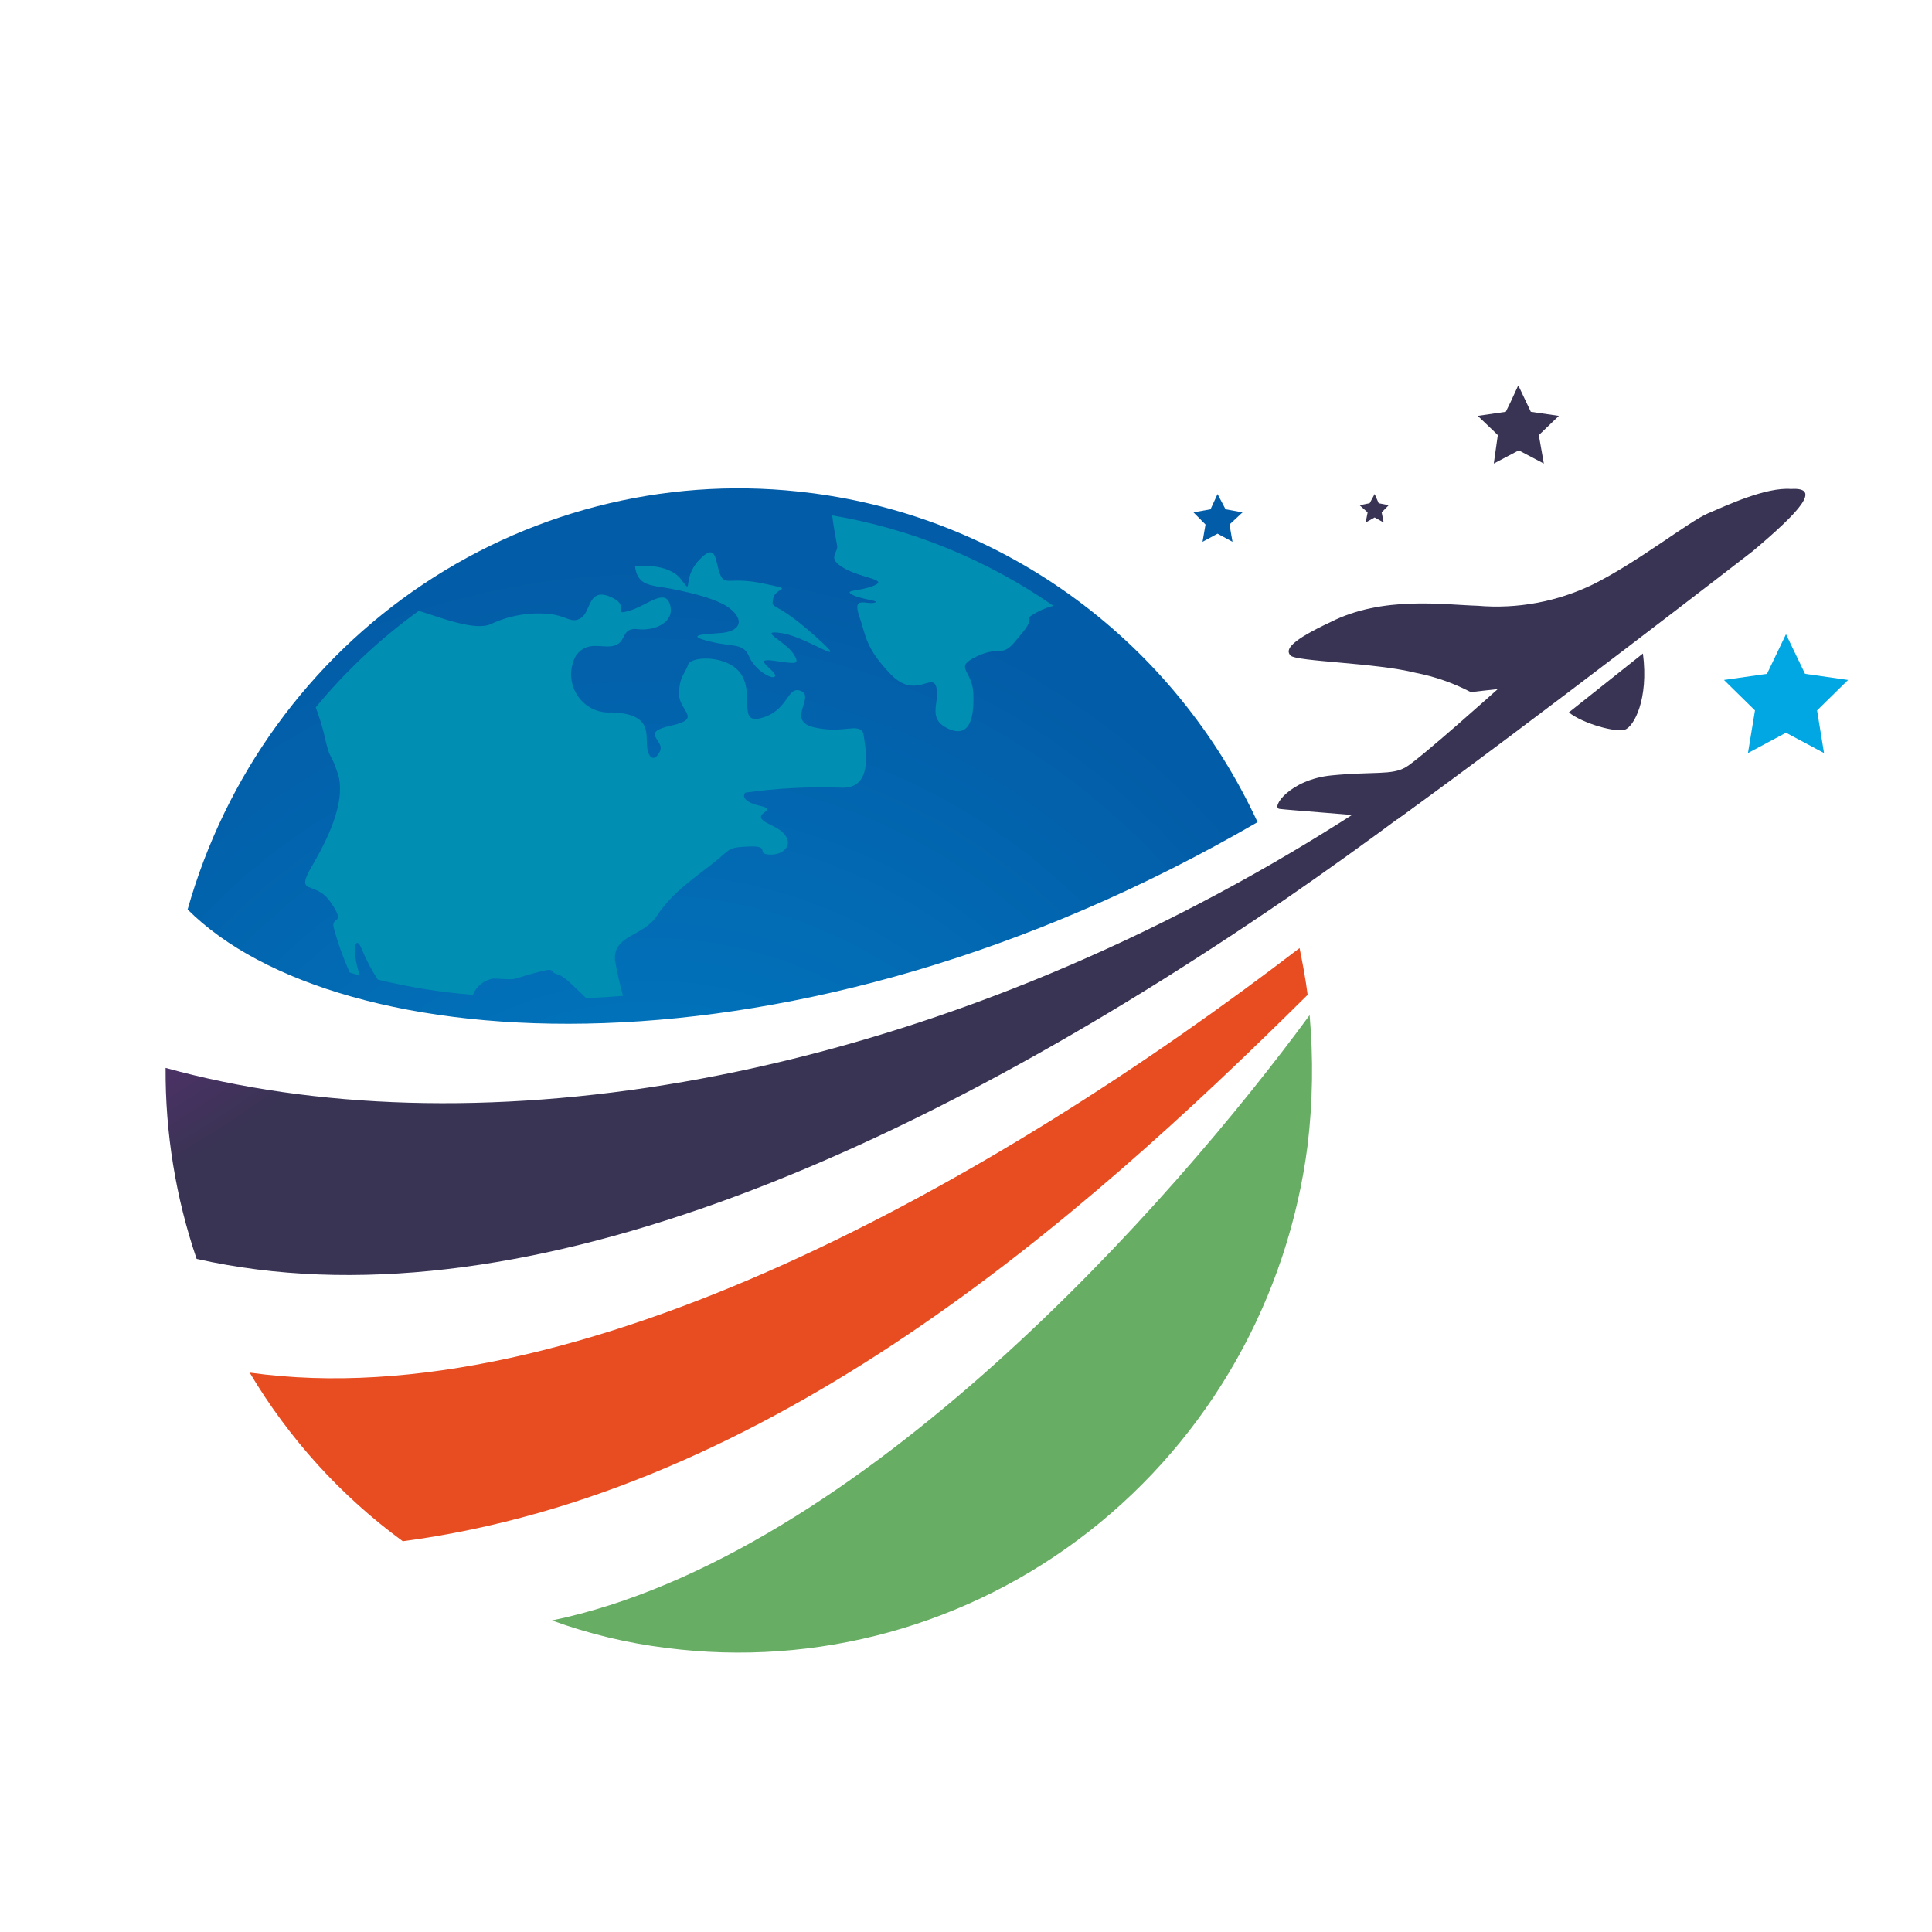
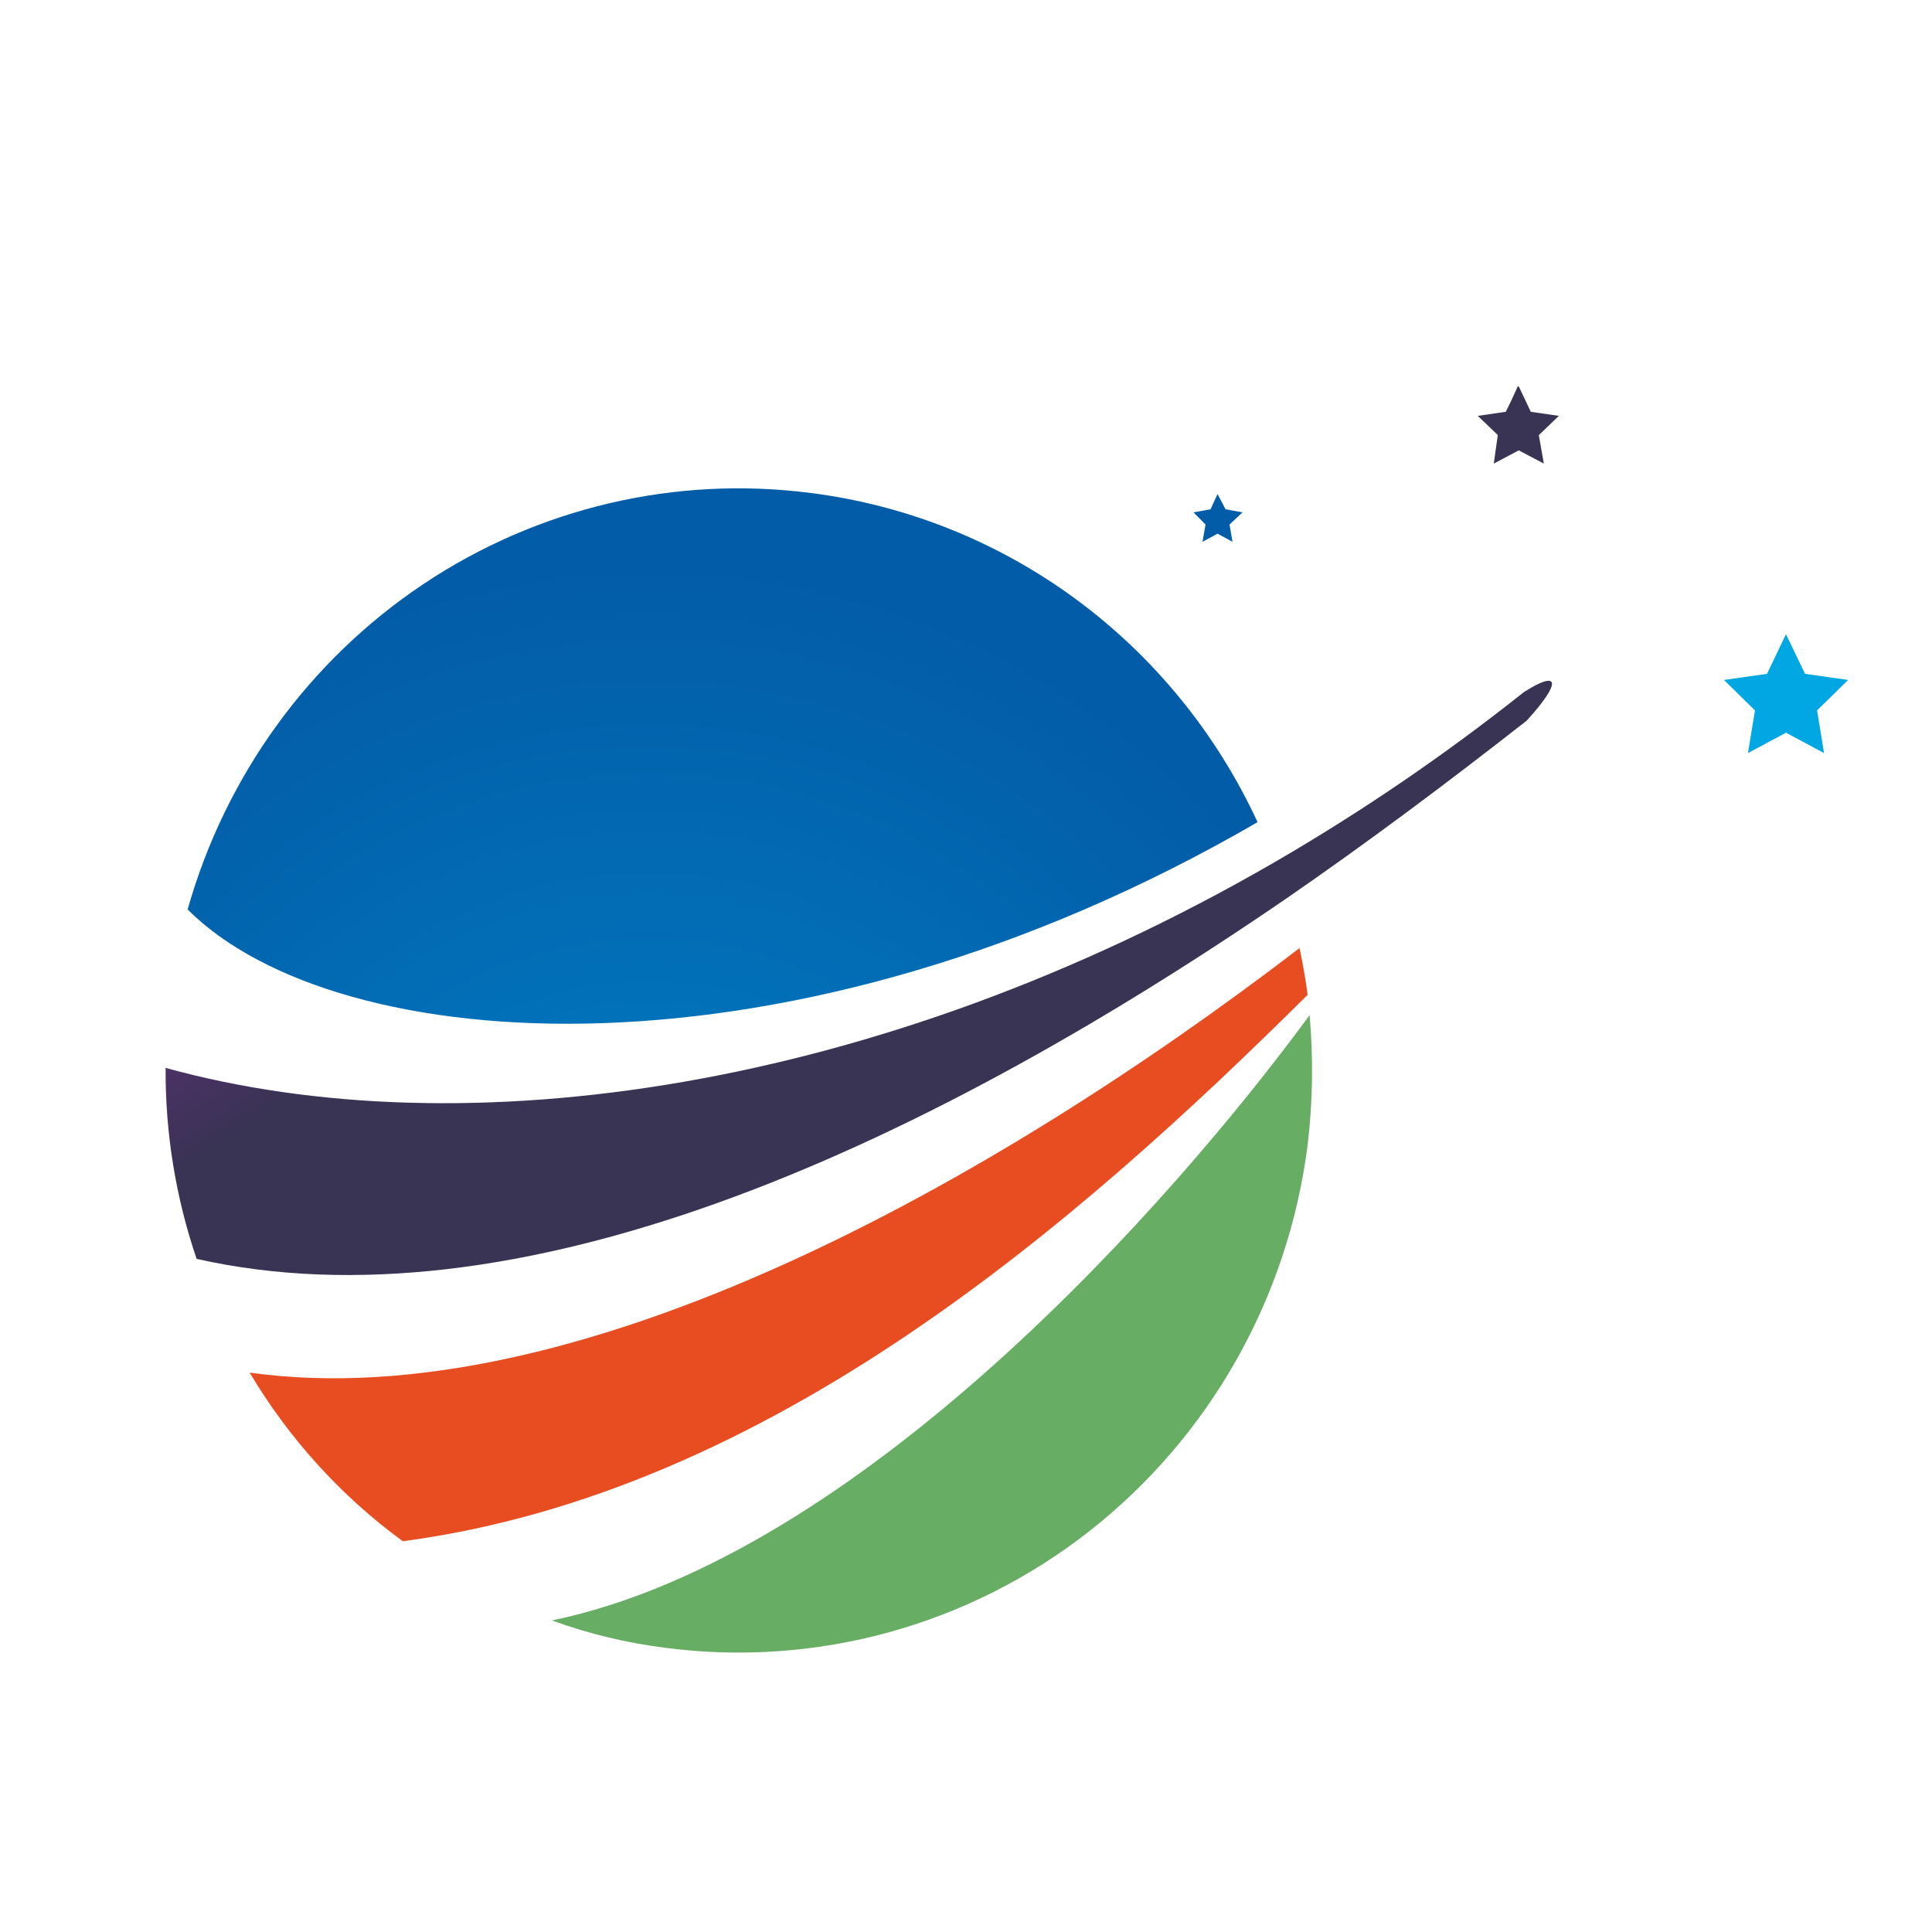
<svg xmlns="http://www.w3.org/2000/svg" width="35" height="35" viewBox="0 0 35 35" fill="none">
  <g clip-path="url(#clip0_61_3380)">
    <path fill-rule="evenodd" clip-rule="evenodd" d="M14.695 8.932C12.235 8.612 9.743 9.197 7.67 10.581C5.598 11.965 4.083 14.056 3.399 16.476C6.101 19.181 14.351 19.788 22.782 14.894C22.039 13.288 20.908 11.9 19.494 10.857C18.08 9.815 16.429 9.153 14.695 8.932Z" fill="url(#paint0_radial_61_3380)" />
    <path fill-rule="evenodd" clip-rule="evenodd" d="M23.543 17.175C18.068 21.37 10.452 25.695 4.523 24.866C5.235 26.064 6.179 27.103 7.297 27.921C13.952 27.038 19.518 22.162 23.689 18.022C23.652 17.727 23.598 17.451 23.543 17.175Z" fill="url(#paint1_radial_61_3380)" />
    <path fill-rule="evenodd" clip-rule="evenodd" d="M23.725 18.39C21.241 21.775 15.584 28.197 9.999 29.356C10.668 29.599 11.361 29.766 12.066 29.853C14.797 30.207 17.555 29.447 19.734 27.739C21.913 26.031 23.335 23.516 23.689 20.745C23.782 19.963 23.794 19.174 23.725 18.39Z" fill="url(#paint2_radial_61_3380)" />
    <path fill-rule="evenodd" clip-rule="evenodd" d="M27.605 12.539C26.17 13.68 24.655 14.713 23.072 15.63C15.91 19.77 8.403 20.837 3 19.346C2.993 20.523 3.183 21.693 3.562 22.806C9.292 24.094 16.436 20.984 23.308 16.274C24.776 15.262 26.227 14.176 27.659 13.054C28.312 12.336 28.239 12.134 27.605 12.539Z" fill="url(#paint3_radial_61_3380)" />
-     <path fill-rule="evenodd" clip-rule="evenodd" d="M19.083 10.975C17.88 10.14 16.513 9.581 15.076 9.337C15.094 9.503 15.13 9.687 15.166 9.889C15.185 10.018 14.967 10.11 15.293 10.294C15.62 10.478 16.091 10.496 15.837 10.607C15.584 10.717 15.275 10.68 15.438 10.772C15.602 10.864 15.982 10.883 15.837 10.919C15.692 10.956 15.438 10.79 15.565 11.159C15.692 11.527 15.674 11.729 16.128 12.207C16.581 12.686 16.889 12.171 16.962 12.447C17.034 12.723 16.78 13.017 17.179 13.201C17.578 13.385 17.651 12.98 17.632 12.557C17.614 12.134 17.27 12.097 17.687 11.895C18.104 11.692 18.14 11.913 18.376 11.637C18.612 11.361 18.666 11.287 18.648 11.177C18.779 11.083 18.927 11.014 19.083 10.975ZM11.903 10.625C12.066 10.643 12.918 10.79 13.208 11.011C13.498 11.232 13.426 11.453 13.009 11.471C12.737 11.49 12.411 11.508 12.846 11.618C13.281 11.729 13.462 11.637 13.571 11.895C13.68 12.152 14.024 12.336 14.042 12.244C14.06 12.152 13.607 11.913 14.006 11.968C14.405 12.023 14.514 12.06 14.369 11.839C14.224 11.618 13.698 11.398 14.169 11.471C14.641 11.545 15.493 12.171 14.749 11.508C14.006 10.846 13.97 11.066 14.006 10.846C14.042 10.625 14.441 10.698 13.825 10.57C13.208 10.441 13.136 10.625 13.045 10.404C12.954 10.183 12.991 9.797 12.664 10.146C12.338 10.496 12.574 10.809 12.338 10.496C12.102 10.183 11.504 10.257 11.504 10.257C11.54 10.57 11.74 10.588 11.903 10.625ZM14.768 13.182C14.224 13.072 14.768 12.63 14.514 12.52C14.26 12.41 14.296 12.851 13.825 12.998C13.353 13.146 13.662 12.63 13.444 12.244C13.226 11.858 12.519 11.876 12.465 12.042C12.411 12.207 12.302 12.262 12.302 12.575C12.302 12.888 12.737 13.017 12.157 13.146C11.576 13.274 12.048 13.403 11.957 13.606C11.867 13.808 11.74 13.753 11.721 13.514C11.703 13.274 11.794 12.925 11.069 12.906C10.946 12.914 10.824 12.888 10.715 12.831C10.607 12.774 10.515 12.688 10.45 12.583C10.385 12.477 10.349 12.356 10.346 12.232C10.344 12.107 10.374 11.984 10.434 11.876C10.652 11.582 10.924 11.766 11.141 11.692C11.359 11.618 11.25 11.361 11.558 11.398C11.867 11.434 12.229 11.269 12.139 10.956C12.048 10.643 11.721 10.975 11.395 11.066C11.069 11.159 11.45 10.975 11.051 10.809C10.652 10.643 10.706 11.085 10.525 11.195C10.343 11.306 10.289 11.159 9.945 11.122C9.584 11.088 9.221 11.151 8.893 11.306C8.603 11.434 8.004 11.195 7.587 11.066C6.893 11.565 6.266 12.153 5.72 12.815C5.776 12.965 5.825 13.119 5.865 13.274C5.992 13.845 5.974 13.569 6.119 14.011C6.264 14.452 6.01 15.078 5.665 15.666C5.321 16.255 5.702 15.924 5.992 16.347C6.282 16.77 5.992 16.587 6.046 16.807C6.121 17.085 6.218 17.356 6.336 17.617C6.391 17.635 6.463 17.654 6.518 17.672C6.354 17.175 6.445 16.918 6.554 17.194C6.633 17.387 6.73 17.571 6.844 17.746C7.41 17.884 7.986 17.976 8.567 18.022C8.598 17.943 8.65 17.874 8.717 17.822C8.784 17.77 8.864 17.737 8.947 17.727C9.419 17.746 9.183 17.764 9.654 17.635C10.126 17.506 9.908 17.599 10.108 17.654C10.235 17.691 10.38 17.856 10.615 18.077C10.833 18.077 11.051 18.058 11.286 18.04C11.227 17.828 11.178 17.613 11.141 17.396C11.105 16.936 11.649 16.973 11.903 16.587C12.157 16.2 12.501 15.961 12.882 15.666C13.263 15.372 13.154 15.354 13.571 15.335C13.988 15.317 13.662 15.482 13.97 15.482C14.278 15.482 14.459 15.17 13.97 14.949C13.48 14.728 14.169 14.691 13.77 14.599C13.371 14.507 13.498 14.36 13.498 14.36C14.063 14.28 14.633 14.25 15.203 14.268C15.855 14.323 15.674 13.532 15.638 13.274C15.529 13.091 15.293 13.293 14.768 13.182Z" fill="url(#paint4_radial_61_3380)" />
-     <path fill-rule="evenodd" clip-rule="evenodd" d="M29.436 13.219C29.599 13.164 29.871 12.667 29.763 11.839L28.421 12.906C28.675 13.109 29.273 13.274 29.436 13.219ZM32.446 8.858C31.993 8.822 31.286 9.153 30.941 9.3C30.597 9.447 29.672 10.183 28.856 10.588C28.207 10.902 27.487 11.035 26.771 10.974C26.154 10.956 25.048 10.79 24.105 11.269C23.398 11.6 23.271 11.765 23.38 11.876C23.489 11.986 24.921 12.005 25.647 12.189C25.994 12.256 26.33 12.374 26.644 12.538L27.134 12.483C27.134 12.483 25.719 13.753 25.465 13.9C25.212 14.047 24.885 13.973 24.124 14.047C23.362 14.121 23.018 14.636 23.181 14.654C23.308 14.673 24.595 14.765 25.32 14.838C27.696 13.127 31.757 9.981 31.757 9.981C32.609 9.263 33.008 8.822 32.446 8.858Z" fill="url(#paint5_radial_61_3380)" />
    <path fill-rule="evenodd" clip-rule="evenodd" d="M27.079 7.828L26.771 7.534L27.279 7.46L27.369 7.276L27.496 7H27.514L27.732 7.46L28.24 7.534L27.877 7.883L27.968 8.398L27.514 8.159L27.061 8.398L27.134 7.883L27.079 7.828Z" fill="url(#paint6_radial_61_3380)" />
    <path d="M32.355 11.489L32.7 12.207L33.48 12.318L32.918 12.87L33.044 13.642L32.355 13.274L31.666 13.642L31.793 12.87L31.231 12.318L32.011 12.207L32.355 11.489Z" fill="#00A7E2" />
    <path fill-rule="evenodd" clip-rule="evenodd" d="M22.057 8.95L22.202 9.226L22.51 9.282L22.274 9.502L22.328 9.815L22.057 9.668L21.785 9.815L21.839 9.502L21.621 9.282L21.93 9.226L22.057 8.95Z" fill="url(#paint7_radial_61_3380)" />
-     <path fill-rule="evenodd" clip-rule="evenodd" d="M24.903 8.95L24.976 9.116L25.157 9.153L25.03 9.282L25.067 9.466L24.903 9.374L24.74 9.466L24.776 9.282L24.631 9.153L24.813 9.116L24.903 8.95Z" fill="url(#paint8_radial_61_3380)" />
  </g>
  <defs>
    <radialGradient id="paint0_radial_61_3380" cx="0" cy="0" r="1" gradientUnits="userSpaceOnUse" gradientTransform="translate(11.74 24.511) rotate(14.235) scale(14.111 14.294)">
      <stop stop-color="#0081C7" />
      <stop offset="1" stop-color="#035CA7" />
    </radialGradient>
    <radialGradient id="paint1_radial_61_3380" cx="0" cy="0" r="1" gradientUnits="userSpaceOnUse" gradientTransform="translate(30.925 44.318) rotate(142.726) scale(15.637 15.7)">
      <stop stop-color="#FBBA00" />
      <stop offset="1" stop-color="#E84D22" />
    </radialGradient>
    <radialGradient id="paint2_radial_61_3380" cx="0" cy="0" r="1" gradientUnits="userSpaceOnUse" gradientTransform="translate(35.466 36.552) rotate(128.25) scale(13.813 13.767)">
      <stop stop-color="#BCD02C" />
      <stop offset="1" stop-color="#67AD63" />
    </radialGradient>
    <radialGradient id="paint3_radial_61_3380" cx="0" cy="0" r="1" gradientUnits="userSpaceOnUse" gradientTransform="translate(-6.155 9.789) rotate(-14.235) scale(18.282 14.162)">
      <stop stop-color="#C0579C" />
      <stop offset="0.69" stop-color="#6D2F85" />
      <stop offset="1" stop-color="#393354" />
    </radialGradient>
    <radialGradient id="paint4_radial_61_3380" cx="0" cy="0" r="1" gradientUnits="userSpaceOnUse" gradientTransform="translate(21.22 1.357) rotate(45.42) scale(7.983 7.983)">
      <stop stop-color="#BCD9A0" />
      <stop offset="1" stop-color="#008FB2" />
    </radialGradient>
    <radialGradient id="paint5_radial_61_3380" cx="0" cy="0" r="1" gradientUnits="userSpaceOnUse" gradientTransform="translate(16.202 36.784) rotate(103.84) scale(5.231 3.948)">
      <stop stop-color="#6D2F85" />
      <stop offset="0.36" stop-color="#53316C" />
      <stop offset="1" stop-color="#393354" />
    </radialGradient>
    <radialGradient id="paint6_radial_61_3380" cx="0" cy="0" r="1" gradientUnits="userSpaceOnUse" gradientTransform="translate(41.572 -9.536) rotate(45.421) scale(1.086 1.086)">
      <stop stop-color="#6D2F85" />
      <stop offset="0.36" stop-color="#53316C" />
      <stop offset="1" stop-color="#393354" />
    </radialGradient>
    <radialGradient id="paint7_radial_61_3380" cx="0" cy="0" r="1" gradientUnits="userSpaceOnUse" gradientTransform="translate(27.977 21.595) scale(0.469 0.476)">
      <stop stop-color="#0081C7" />
      <stop offset="1" stop-color="#035CA7" />
    </radialGradient>
    <radialGradient id="paint8_radial_61_3380" cx="0" cy="0" r="1" gradientUnits="userSpaceOnUse" gradientTransform="translate(31.048 21.424) scale(0.279 0.283)">
      <stop stop-color="#6D2F85" />
      <stop offset="0.36" stop-color="#53316C" />
      <stop offset="1" stop-color="#393354" />
    </radialGradient>
    <clipPath id="clip0_61_3380">
      <rect width="32" height="23" fill="white" transform="translate(3 7)" />
    </clipPath>
  </defs>
</svg>